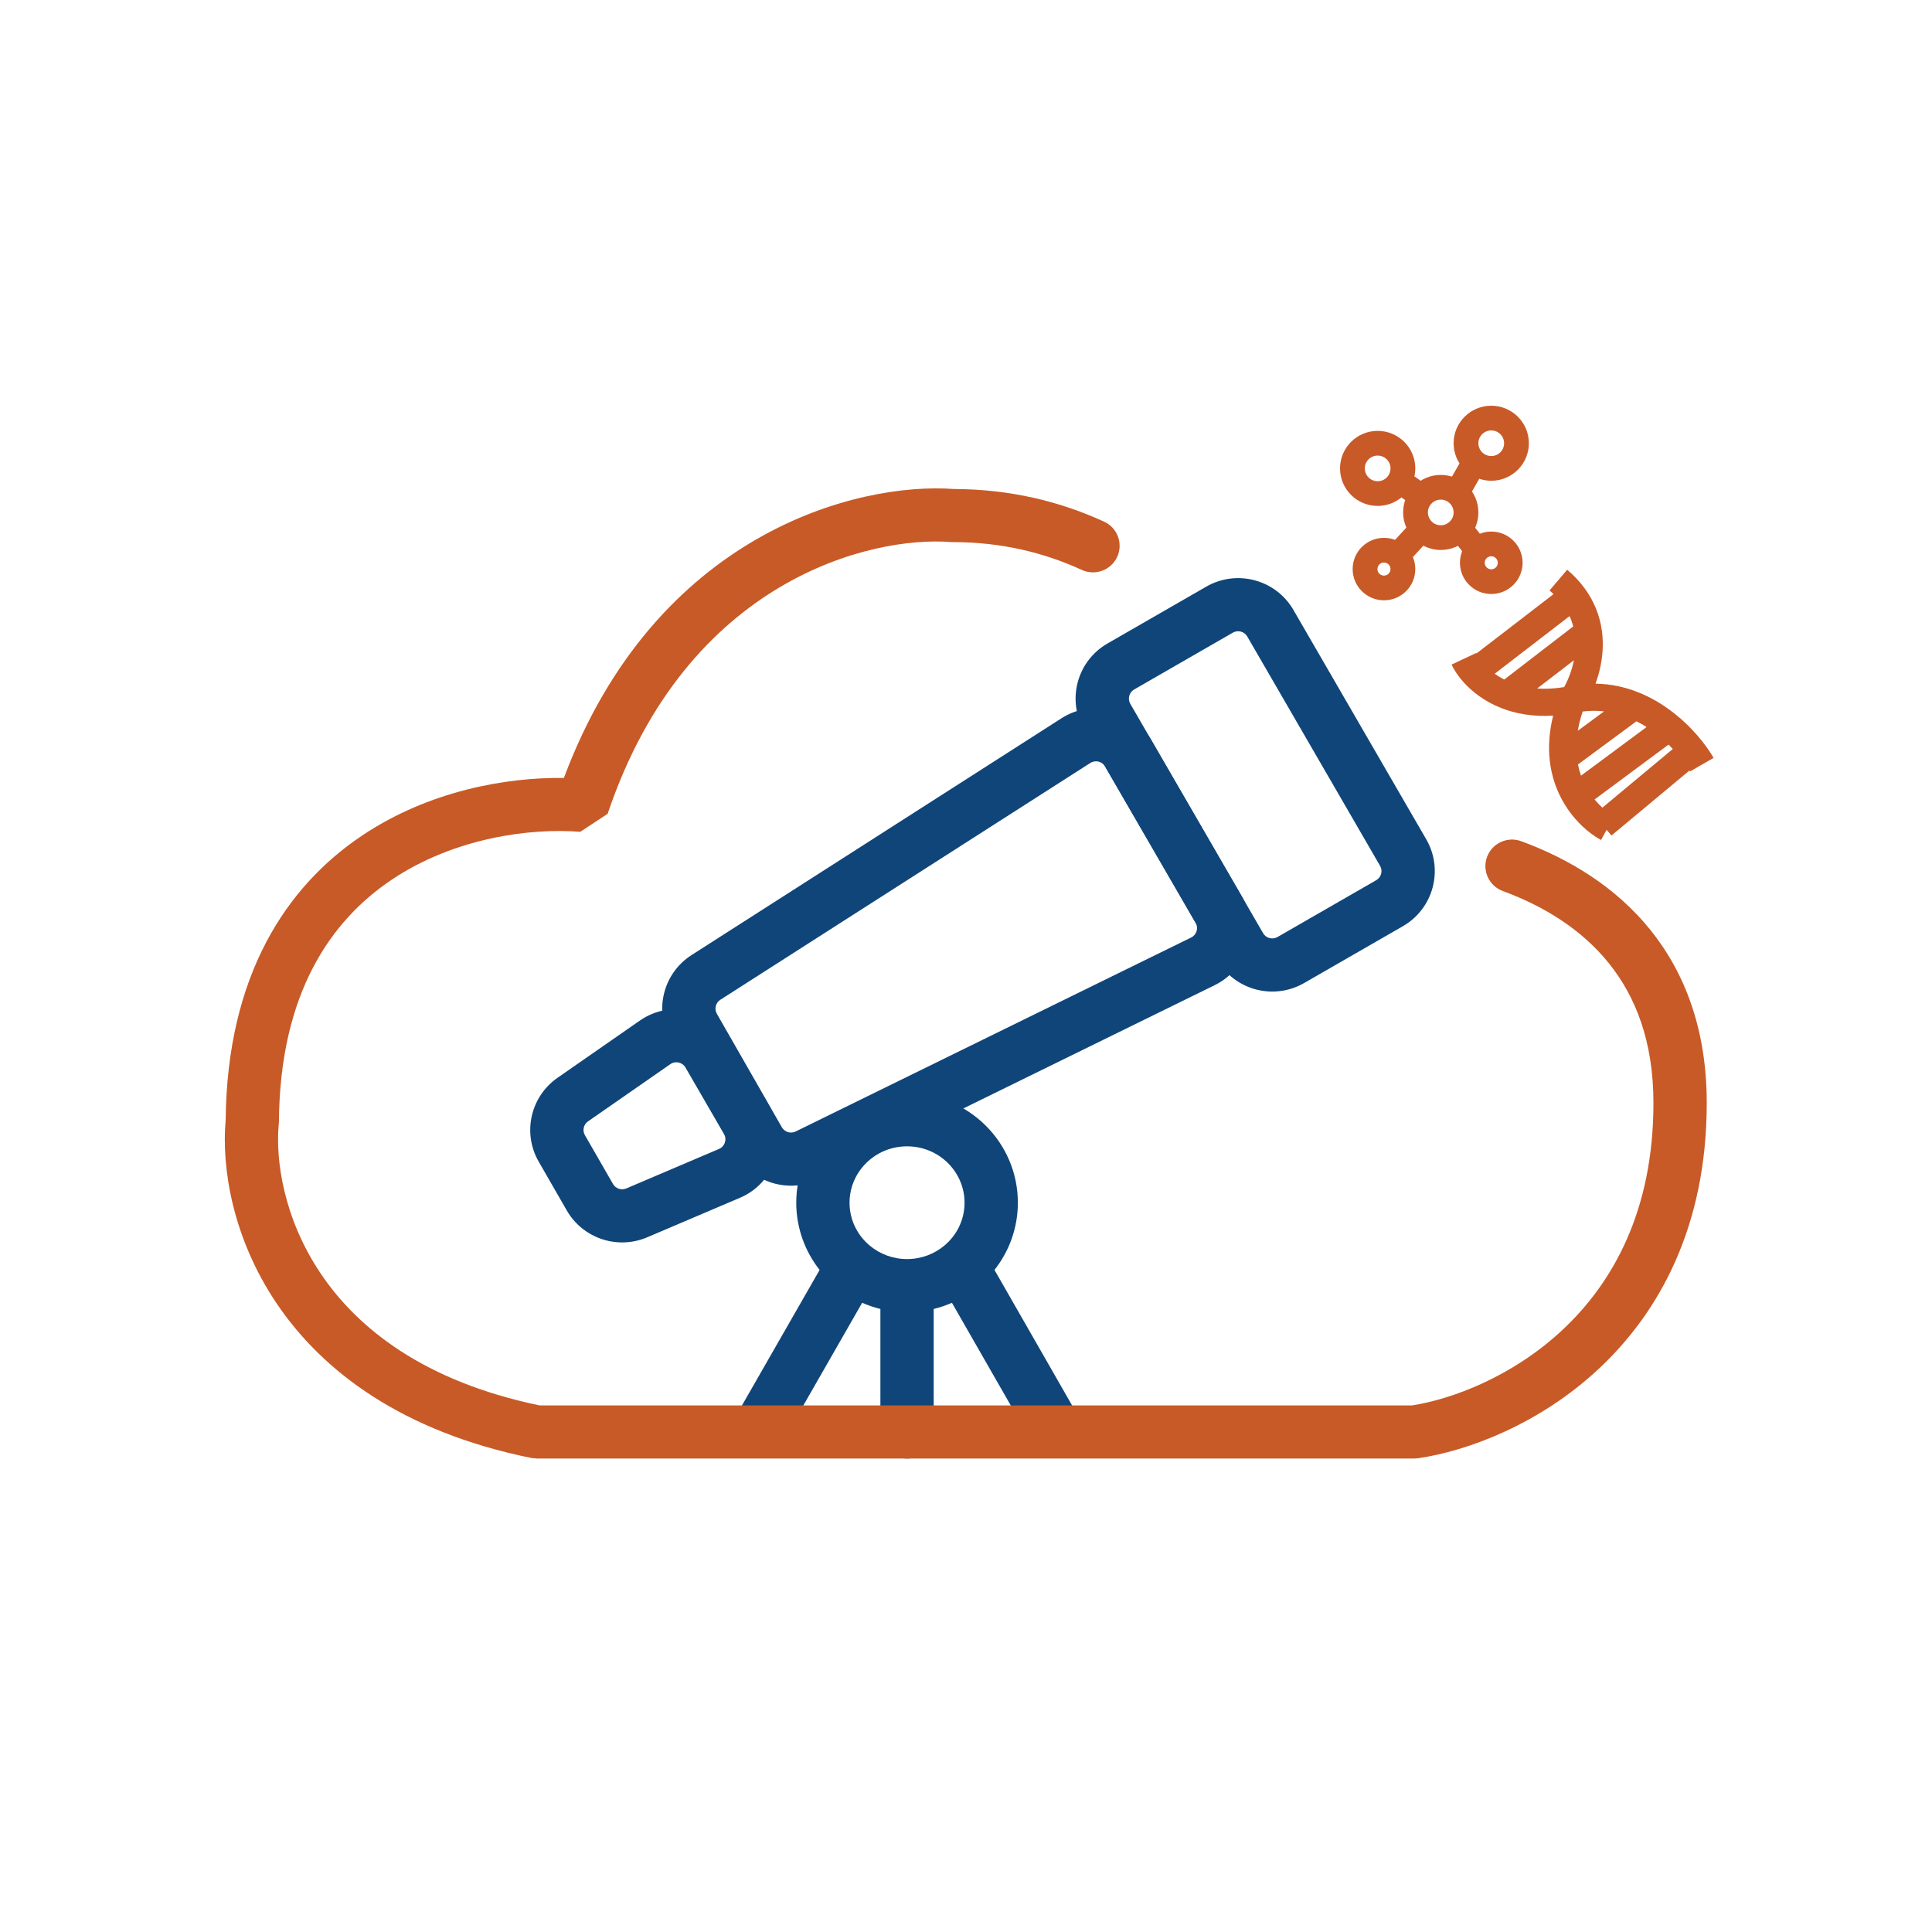
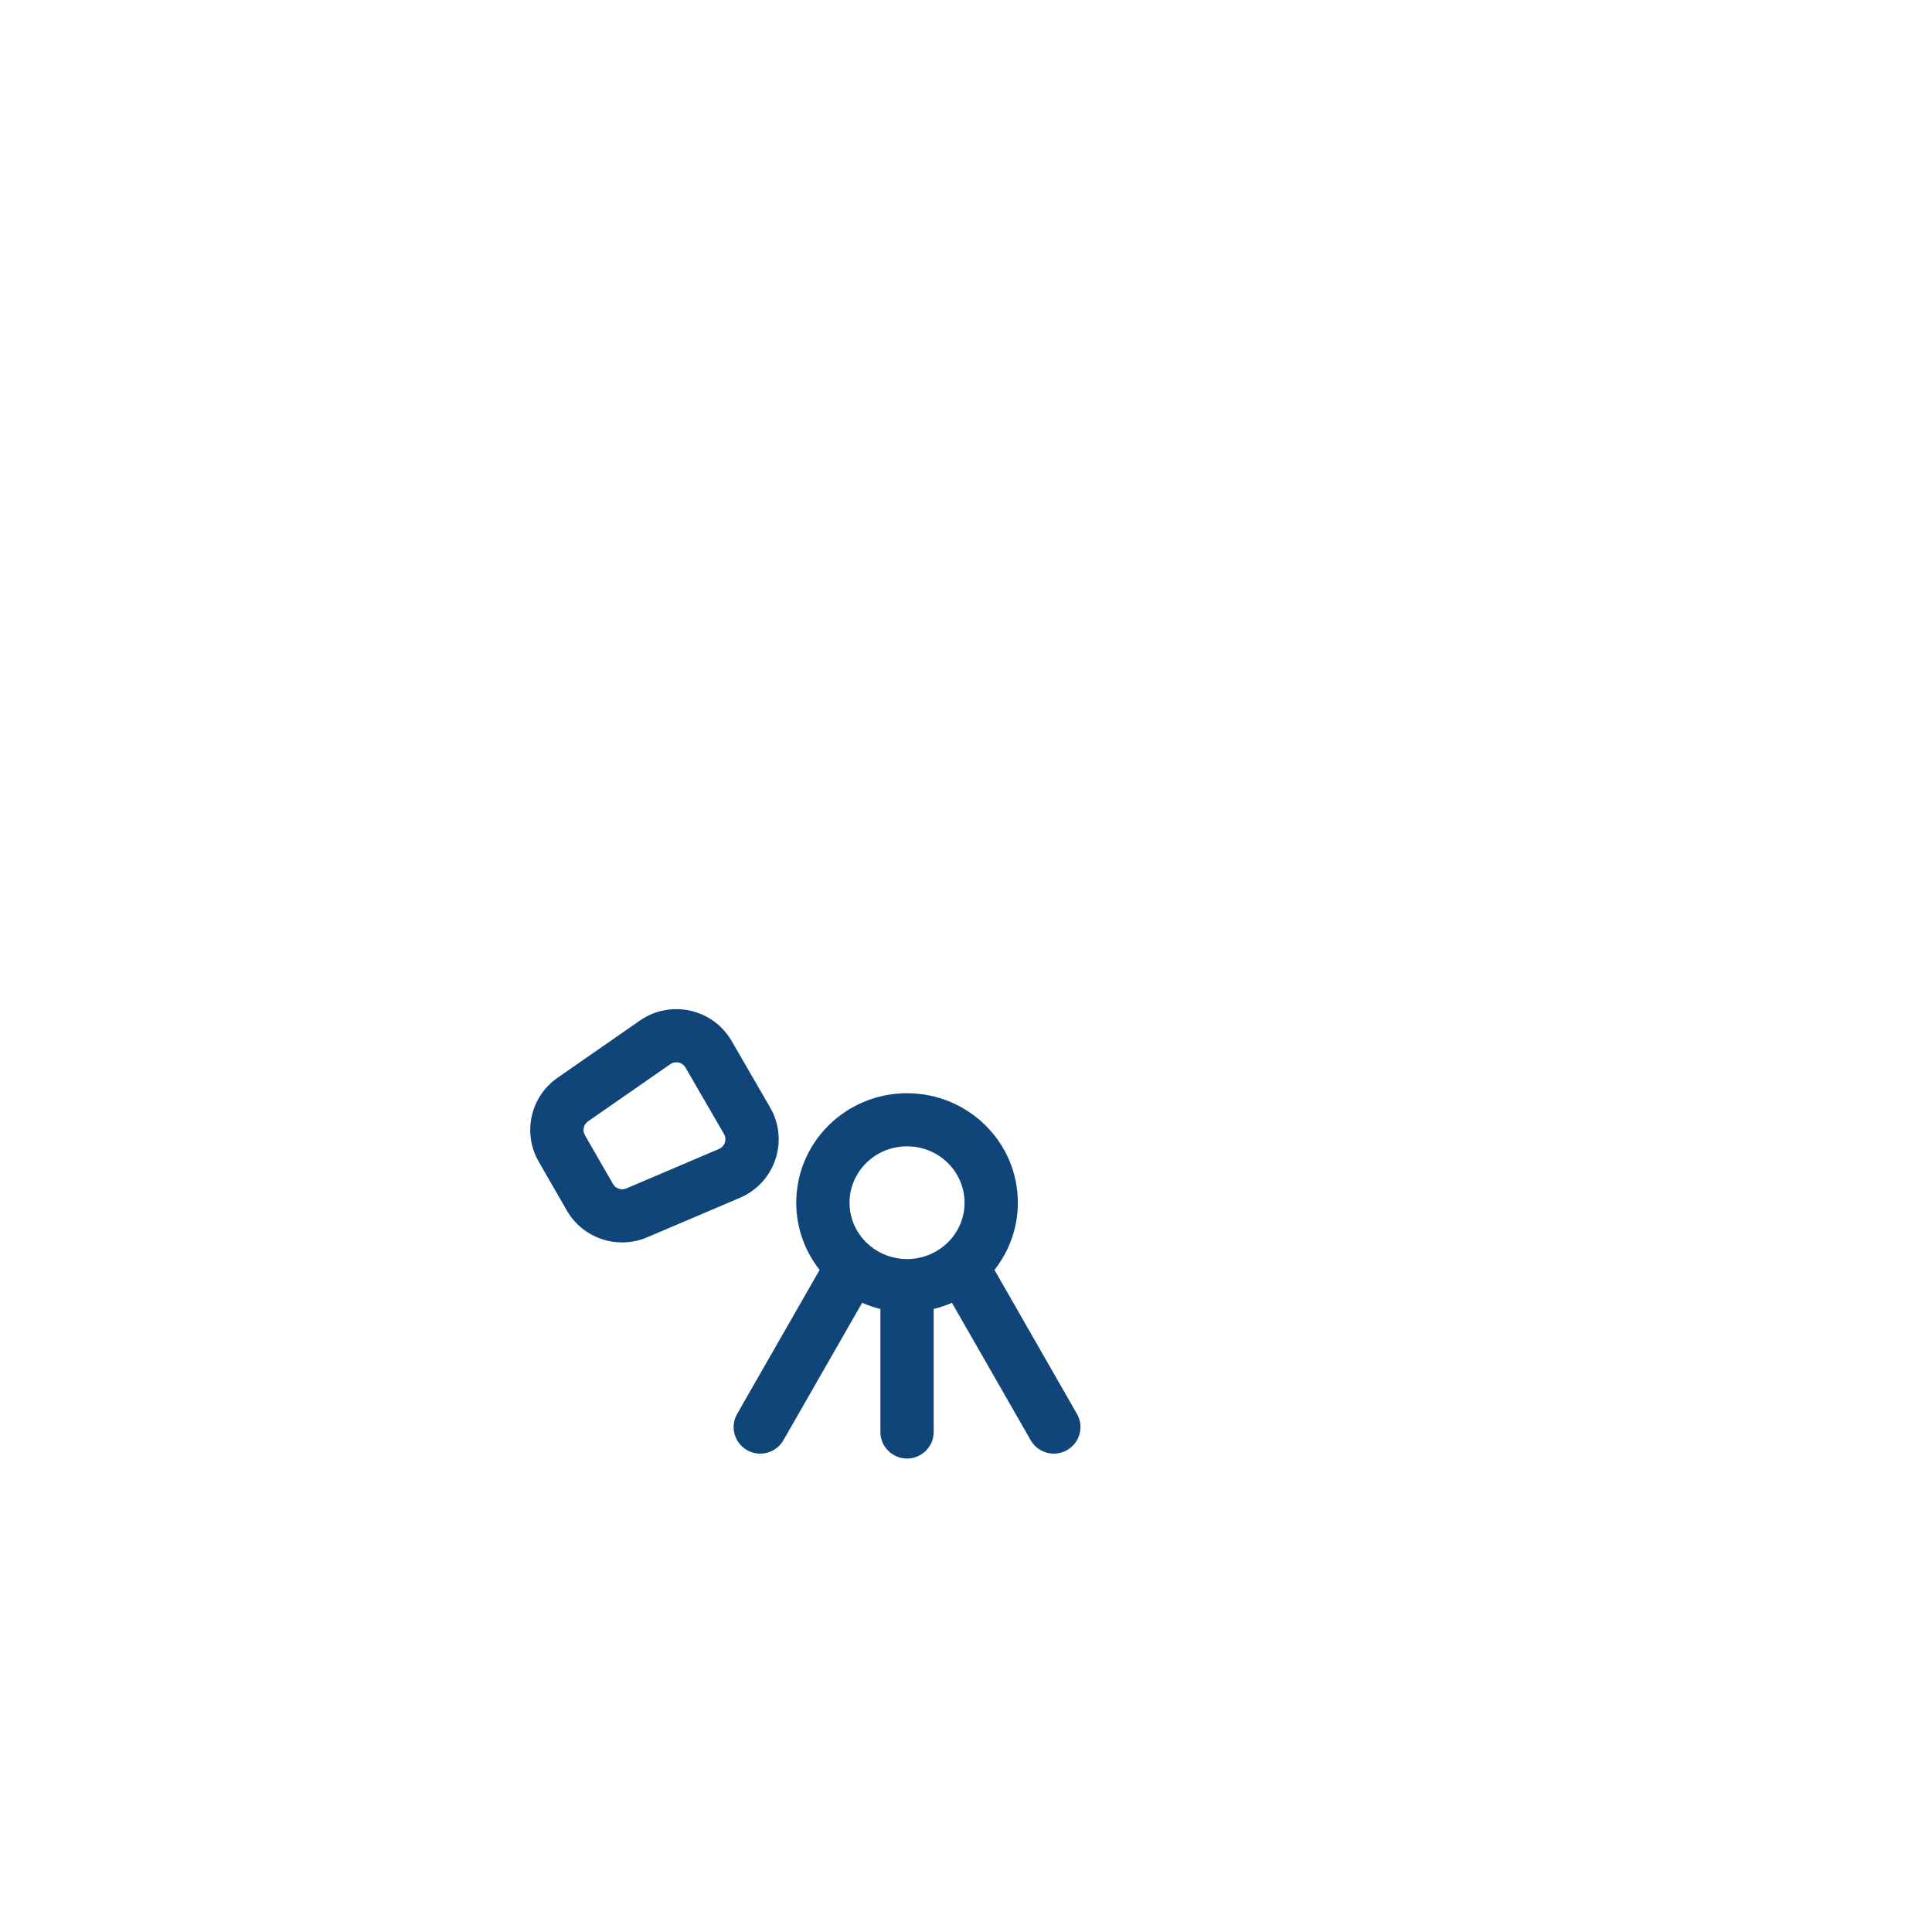
<svg xmlns="http://www.w3.org/2000/svg" width="100" height="100" viewBox="0 0 100 100">
  <g fill="none" fill-rule="evenodd" transform="translate(-67 21)">
-     <path fill="#104579" fill-rule="nonzero" d="M131.558,11.945 C131.407,11.685 131.075,11.596 130.814,11.745 L125.704,14.687 C125.443,14.837 125.354,15.17 125.504,15.43 L132.378,27.302 C132.529,27.561 132.863,27.65 133.123,27.5 L138.233,24.559 C138.494,24.408 138.583,24.076 138.433,23.817 L131.558,11.945 Z M140.822,22.442 C141.733,24.017 141.193,26.031 139.613,26.94 L134.503,29.881 C132.923,30.791 130.903,30.251 129.991,28.676 L123.116,16.804 C122.203,15.229 122.745,13.215 124.325,12.306 L129.435,9.365 C131.015,8.456 133.035,8.995 133.947,10.57 L140.822,22.442 Z" />
-     <path fill="#104579" fill-rule="nonzero" d="M124.202,18.677 C124.046,18.408 123.697,18.324 123.435,18.491 L104.284,30.748 C104.04,30.905 103.962,31.224 104.106,31.475 L107.468,37.347 C107.611,37.597 107.924,37.692 108.183,37.565 L128.655,27.525 C128.938,27.387 129.044,27.038 128.886,26.766 L124.202,18.677 Z M131.274,25.391 C132.23,27.041 131.586,29.152 129.871,29.993 L109.399,40.033 C107.833,40.801 105.938,40.221 105.073,38.71 L101.71,32.838 C100.839,31.316 101.317,29.381 102.795,28.434 L121.944,16.177 C123.532,15.161 125.647,15.675 126.59,17.302 L131.274,25.391 Z" />
    <path fill="#104579" fill-rule="nonzero" d="M102.48 34.255C102.321 33.98 101.958 33.899 101.696 34.081L97.436 37.042C97.205 37.203 97.134 37.513 97.275 37.757L98.729 40.284C98.866 40.523 99.162 40.622 99.416 40.514L104.216 38.469C104.516 38.341 104.637 37.98 104.474 37.697L102.48 34.255ZM106.862 36.323C107.853 38.033 107.12 40.222 105.299 40.998L100.5 43.042C98.959 43.698 97.17 43.101 96.337 41.653L94.883 39.126C94.031 37.646 94.455 35.761 95.859 34.785L100.119 31.825C101.707 30.722 103.902 31.21 104.869 32.881L106.862 36.323ZM116.925 41.252C116.925 39.656 115.608 38.334 113.949 38.334 112.29 38.334 110.972 39.656 110.972 41.252 110.972 42.136 111.373 42.932 112.017 43.471 112.536 43.905 113.208 44.169 113.949 44.169 114.688 44.169 115.361 43.905 115.881 43.471 116.525 42.932 116.925 42.136 116.925 41.252ZM119.684 41.252C119.684 42.566 119.23 43.773 118.474 44.731L122.743 52.184C123.121 52.843 122.892 53.683 122.23 54.059 121.569 54.436 120.727 54.206 120.349 53.547L116.272 46.432C115.97 46.564 115.655 46.672 115.328 46.752L115.328 53.118C115.328 53.877 114.71 54.493 113.949 54.493 113.187 54.493 112.569 53.877 112.569 53.118L112.569 46.752C112.243 46.672 111.927 46.564 111.625 46.432L107.549 53.547C107.172 54.206 106.328 54.436 105.668 54.059 105.007 53.683 104.776 52.843 105.153 52.184L109.423 44.731C108.668 43.772 108.214 42.565 108.214 41.252 108.214 38.107 110.797 35.585 113.949 35.585 117.101 35.585 119.684 38.107 119.684 41.252Z" />
-     <path fill="#C85A27" fill-rule="nonzero" d="M96.186 19.267C100.924 6.592 111.376 3.94 116.375 4.311 119.277 4.32 121.868 4.952 124.15 6.002 124.841 6.32 125.143 7.137 124.825 7.826 124.505 8.516 123.685 8.817 122.994 8.499 121.045 7.603 118.828 7.059 116.315 7.059L116.206 7.056C112.142 6.736 102.55 8.955 98.451 21.123L97.035 22.055C94.438 21.848 90.524 22.362 87.291 24.523 84.142 26.628 81.489 30.392 81.437 37.047L81.43 37.169C81.25 39.016 81.671 42.065 83.615 44.941 85.517 47.756 88.94 50.498 94.926 51.743L140.095 51.743C142.147 51.421 145.264 50.27 147.862 47.847 150.457 45.427 152.582 41.699 152.582 36.091 152.582 32.897 151.653 30.567 150.267 28.848 148.866 27.11 146.927 25.908 144.786 25.12 144.071 24.857 143.706 24.066 143.969 23.354 144.233 22.642 145.026 22.278 145.74 22.541 148.213 23.451 150.622 24.899 152.418 27.125 154.227 29.371 155.341 32.321 155.341 36.091 155.341 42.483 152.882 46.931 149.746 49.855 146.652 52.741 142.945 54.104 140.41 54.478L140.208 54.493 94.782 54.493 94.507 54.466C87.795 53.103 83.683 49.963 81.327 46.477 79.02 43.063 78.46 39.405 78.68 36.971 78.754 29.497 81.811 24.875 85.756 22.239 89.197 19.938 93.196 19.225 96.186 19.267ZM142.238 5.524C142.238 5.158 141.94 4.861 141.573 4.861 141.205 4.861 140.907 5.158 140.907 5.524 140.907 5.693 140.97 5.845 141.074 5.962 141.196 6.101 141.374 6.188 141.573 6.188 141.94 6.188 142.238 5.891 142.238 5.524ZM143.521 5.524C143.521 6.597 142.649 7.467 141.573 7.467 141.248 7.467 140.943 7.384 140.673 7.244L139.759 8.237 138.814 7.371 139.793 6.308C139.686 6.068 139.625 5.803 139.625 5.524 139.625 4.452 140.497 3.582 141.573 3.582 142.649 3.582 143.521 4.452 143.521 5.524Z" />
-     <path fill="#C85A27" fill-rule="nonzero" d="M144.852 1.942C144.852 1.576 144.554 1.279 144.187 1.279 143.819 1.279 143.521 1.576 143.521 1.942 143.521 2.14 143.608 2.317 143.746 2.44 143.864 2.543 144.018 2.605 144.187 2.605 144.554 2.605 144.852 2.308 144.852 1.942ZM146.134 1.942C146.134 3.015 145.262 3.884 144.187 3.884 143.97 3.884 143.762 3.846 143.566 3.781L142.947 4.865 141.832 4.23 142.545 2.985C142.352 2.683 142.239 2.326 142.239 1.942 142.239.87 143.111 0 144.187 0 145.262 0 146.134.87 146.134 1.942ZM144.526 8.13C144.526 7.944 144.374 7.792 144.188 7.792 144.087 7.792 143.997 7.835 143.934 7.905 143.88 7.965 143.849 8.043 143.849 8.13 143.849 8.316 144.001 8.467 144.188 8.467 144.374 8.467 144.525 8.316 144.526 8.13ZM145.809 8.13C145.809 9.022 145.082 9.746 144.188 9.746 143.293 9.746 142.567 9.022 142.567 8.13 142.567 7.918 142.607 7.715 142.682 7.53L142.051 6.734 143.058 5.942 143.598 6.625C143.78 6.554 143.979 6.513 144.188 6.513 145.083 6.513 145.809 7.237 145.809 8.13ZM138.973 3.245C138.973 2.878 138.675 2.581 138.308 2.581 137.94 2.581 137.642 2.878 137.642 3.245 137.642 3.611 137.94 3.908 138.308 3.908 138.553 3.908 138.768 3.776 138.884 3.576 138.94 3.479 138.973 3.366 138.973 3.245ZM140.256 3.245C140.256 3.386 140.24 3.523 140.211 3.656L140.965 4.188 140.594 4.71 140.224 5.232 139.538 4.748C139.202 5.021 138.775 5.187 138.308 5.187 137.232 5.187 136.36 4.317 136.36 3.245 136.36 2.172 137.232 1.302 138.308 1.302 139.383 1.302 140.256 2.172 140.256 3.245ZM138.972 8.455C138.972 8.269 138.821 8.118 138.634 8.118 138.447 8.118 138.295 8.269 138.295 8.455 138.295 8.642 138.447 8.792 138.634 8.793 138.821 8.793 138.972 8.642 138.972 8.455ZM140.255 8.455C140.255 9.348 139.529 10.072 138.634 10.072 137.738 10.071 137.013 9.348 137.013 8.455 137.013 7.563 137.738 6.839 138.634 6.839 139.529 6.839 140.255 7.563 140.255 8.455ZM143.409 12.798C143.412 12.806 143.417 12.815 143.421 12.823L147.413 9.751C147.347 9.688 147.278 9.625 147.204 9.562L147.661 9.026 148.117 8.489C148.468 8.786 148.764 9.102 149.007 9.432 149.527 10.134 149.802 10.882 149.908 11.612 150.055 12.628 149.873 13.6 149.585 14.386 150.421 14.398 151.194 14.582 151.89 14.872 152.647 15.186 153.309 15.623 153.866 16.092 154.378 16.522 154.807 16.985 155.144 17.417 155.366 17.702 155.552 17.979 155.696 18.228L154.474 18.931C154.465 18.915 154.454 18.9 154.444 18.884L150.408 22.247 150.158 21.949 149.872 22.478C149.772 22.424 149.669 22.363 149.565 22.294 149.025 21.937 148.422 21.365 147.956 20.583 147.587 19.963 147.305 19.211 147.211 18.331 147.137 17.634 147.185 16.87 147.39 16.043 146.342 16.107 145.442 15.941 144.69 15.643 143.832 15.302 143.187 14.797 142.74 14.296 142.469 13.992 142.265 13.681 142.132 13.398L143.409 12.798ZM149.535 20.38C149.666 20.54 149.803 20.682 149.939 20.804L153.585 17.766C153.514 17.691 153.44 17.616 153.363 17.541L149.535 20.38ZM148.674 18.57C148.715 18.773 148.769 18.966 148.833 19.147L152.227 16.631C152.059 16.524 151.883 16.425 151.701 16.334L148.674 18.57ZM148.92 15.827C148.801 16.178 148.72 16.511 148.666 16.825L150.026 15.821C149.672 15.78 149.303 15.779 148.92 15.827ZM146.564 14.636C146.981 14.666 147.445 14.648 147.96 14.564 148.162 14.198 148.358 13.714 148.465 13.174L146.564 14.636ZM144.364 13.873C144.512 13.98 144.677 14.081 144.858 14.174L148.431 11.423C148.383 11.245 148.32 11.067 148.239 10.891L144.364 13.873Z" />
  </g>
</svg>